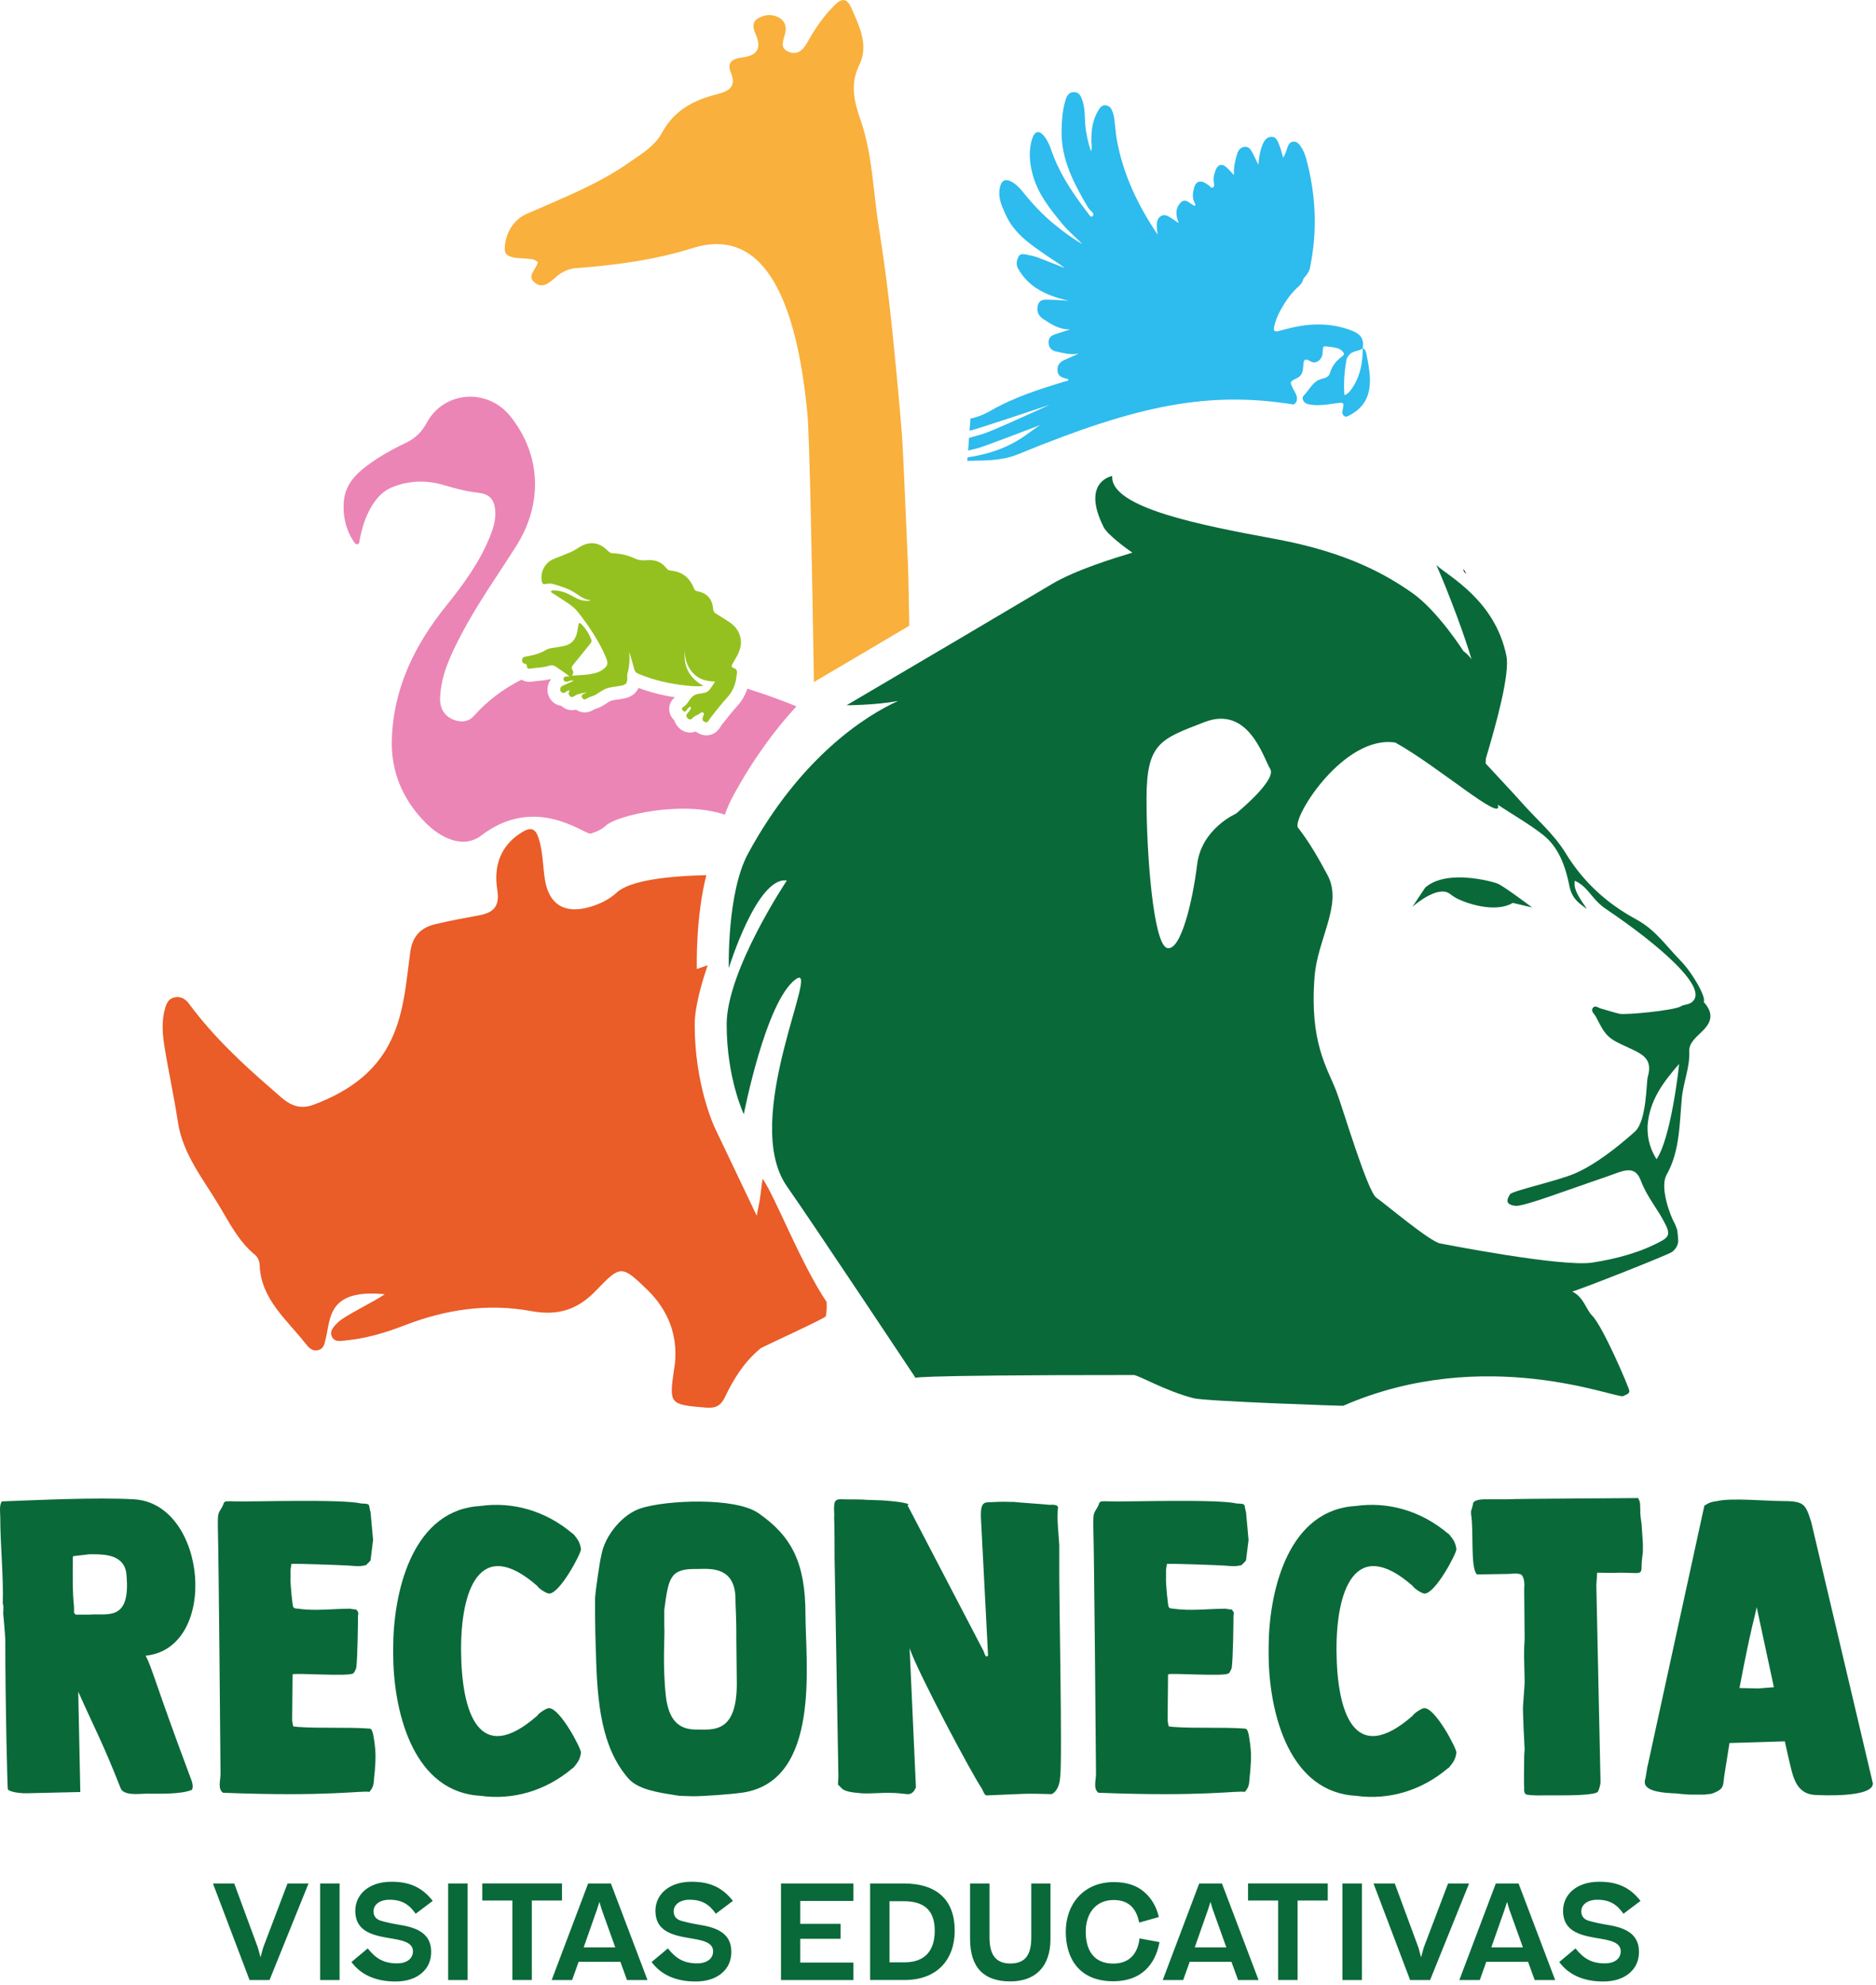
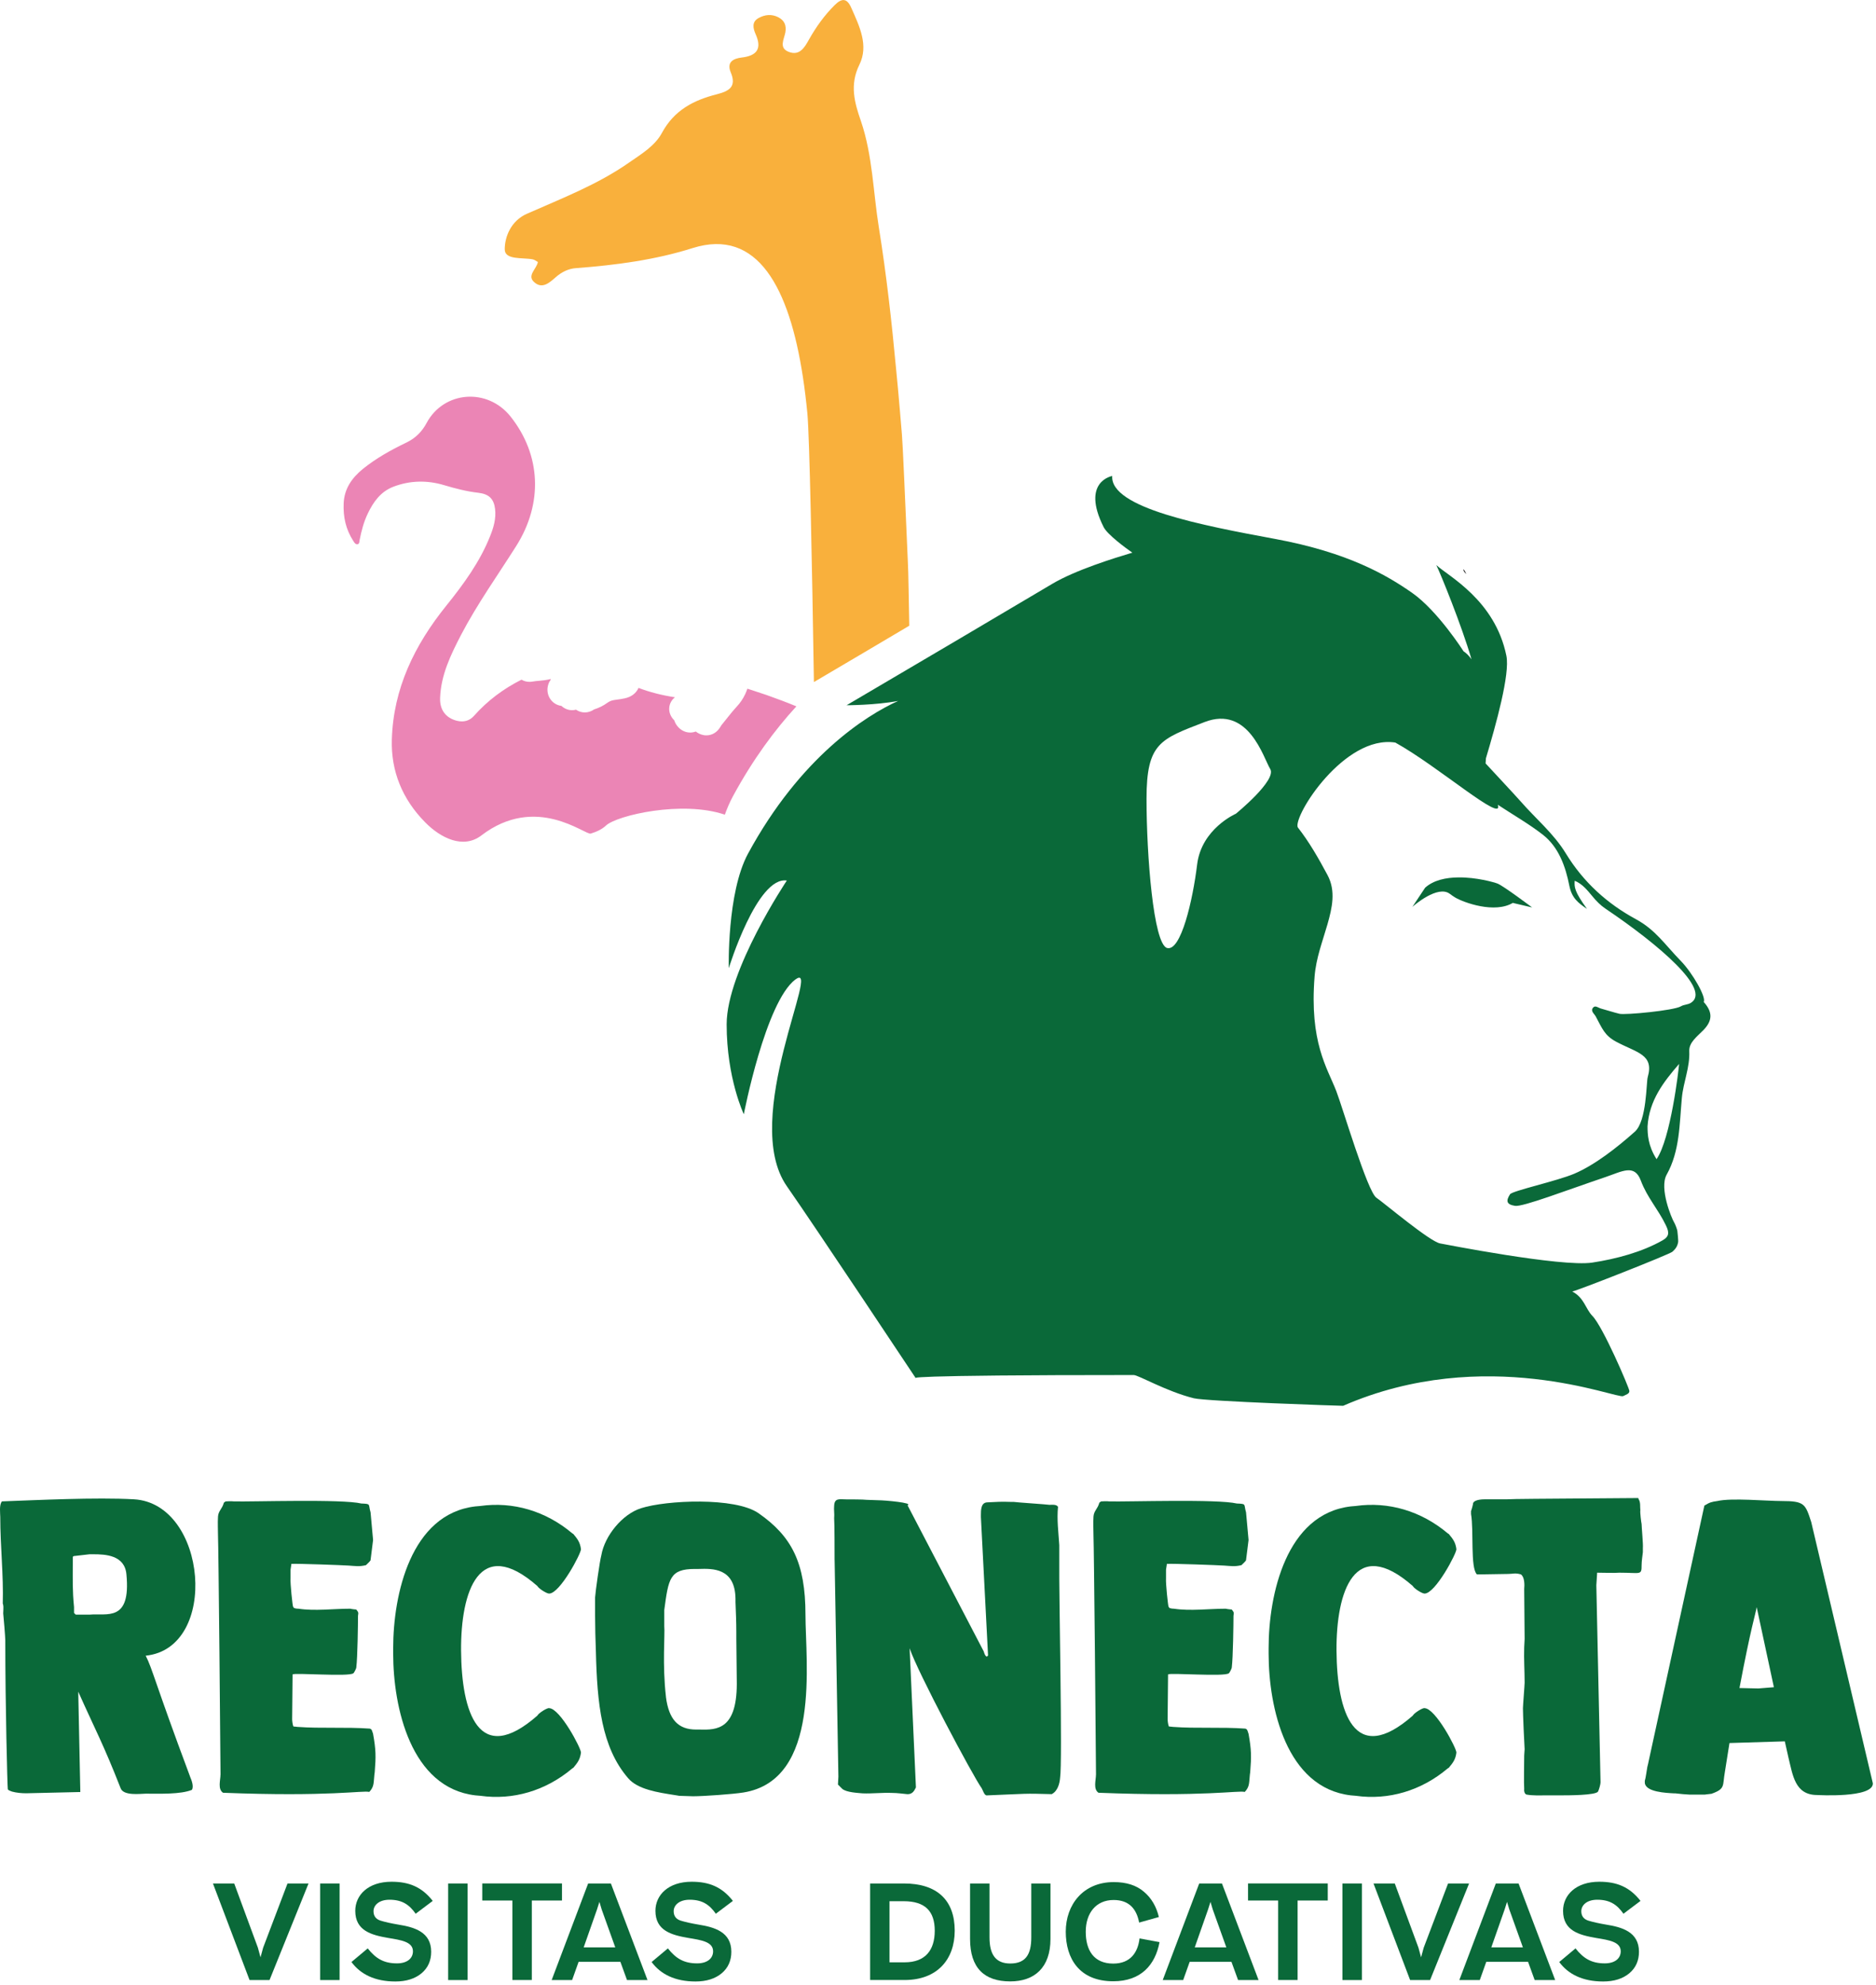
<svg xmlns="http://www.w3.org/2000/svg" width="433" height="458" viewBox="0 0 433 458" fill="none">
  <path d="M18.06 390.3L18.54 413.42L6.06 413.71C5 413.71 3.84 413.61 2.77 413.32C2.58 413.22 1.8 413.03 1.8 412.74C1.7 411.97 1.22 393.39 1.22 378.4C1.22 377.72 0.83 372.89 0.74 372.21C0.74 372.02 0.84 370.56 0.74 370.37C0.74 370.37 0.74 370.08 0.64 369.98C0.83 363.3 0.06 356.73 0.06 349.95C0.06 349.18 -0.23 347.14 0.45 346.37C8.38 346.08 22.22 345.4 30.92 345.89C47.85 346.86 50.66 380.23 33.63 381.97C35.18 384.97 35.86 388.45 43.79 409.64C43.79 409.74 43.89 409.83 43.89 409.93C44.28 410.8 44.76 412.25 44.28 412.93C41.67 413.99 36.83 413.8 33.64 413.8C32.48 413.8 28.51 414.38 27.84 412.54C23.78 402.19 22.04 399.19 18.07 390.29L18.06 390.3ZM17.48 372.5H20.67C24.64 372.11 30.25 374.34 29.18 363.21C28.79 358.76 24.34 358.57 21.54 358.57H20.67C20.38 358.57 17.57 358.96 17.28 358.96H17.09L16.8 359.15V360.6C16.8 364.37 16.7 366.89 17.09 370.76V372.11L17.48 372.5Z" fill="#0A6939" />
  <path d="M50.9 409.46C50.9 405.59 50.42 355.87 50.32 354.41C50.32 352.86 50.22 351.41 50.32 349.86C50.42 348.51 51.29 348.12 51.67 346.67L52.06 346.38C52.16 346.38 53.41 346.28 53.99 346.38C58.44 346.48 78.95 345.8 83.4 346.86C85.72 346.96 84.95 346.96 85.53 348.89L86.11 355.28L85.53 359.92C85.53 360.11 84.66 360.89 84.47 361.08C82.92 361.47 81.95 361.27 80.5 361.18C79.15 361.08 68.6 360.7 67.25 360.79C67.25 361.08 67.06 361.95 67.06 362.14V364.07C66.96 365.33 67.54 370.55 67.64 370.65L67.83 370.94C68.02 371.04 68.41 371.13 68.89 371.13C72.66 371.71 76.92 371.13 80.89 371.13C81.08 371.23 82.24 371.32 82.24 371.32C82.82 372.09 82.72 372 82.63 372.77C82.63 374.61 82.53 382.35 82.24 384.67C82.24 384.96 81.66 386.02 81.56 386.02C80.59 386.89 67.63 385.83 67.53 386.31L67.43 396.66C67.43 396.95 67.53 397.92 67.72 398.3C67.91 398.3 68.59 398.4 68.69 398.4C74.01 398.79 79.91 398.4 85.33 398.79C85.91 398.89 85.91 399.56 86.1 399.95C86.78 403.72 86.78 405.17 86.49 408.85C86.39 409.24 86.3 411.17 86.2 411.56C86.1 412.24 85.72 412.91 85.23 413.4C83.78 413.01 75.94 414.56 51.47 413.59C50.21 412.72 50.89 410.69 50.89 409.43L50.9 409.46Z" fill="#0A6939" />
  <path d="M126.74 394.08C129.26 394.08 134.19 403.46 134.09 404.33C133.9 405.88 133.32 406.65 132.35 407.81L132.06 408C125.97 413.13 118.42 415.35 110.87 414.29C110.68 414.29 109.71 414.19 109.71 414.19C94.81 412.45 90.75 393.87 90.75 381.49V380.23C90.75 367.85 94.81 349.27 109.71 347.53C109.71 347.53 110.68 347.43 110.87 347.43C118.42 346.37 125.96 348.59 132.06 353.72L132.35 353.91C133.32 355.07 133.9 355.85 134.09 357.39C134.19 358.26 129.25 367.64 126.74 367.64C126.16 367.64 124.32 366.48 124.03 365.9C110.58 354.1 106.33 367.16 106.42 380.8C106.52 395.02 110.48 407.69 124.03 395.79C124.32 395.21 126.16 394.05 126.74 394.05V394.08Z" fill="#0A6939" />
  <path d="M137.35 368.54C137.45 367.09 138.41 360.22 138.8 358.77C139.57 354.32 143.64 349.29 147.99 347.94C153.7 346.1 169.66 345.33 175.08 349.1C182.72 354.42 185.91 360.52 185.91 372.51C185.91 383.34 189.59 410.63 171.59 413.53C169.17 413.92 162.4 414.4 159.98 414.4C159.5 414.4 157.27 414.3 156.79 414.3C156.4 414.2 156.02 414.2 155.63 414.11C151.95 413.53 147.21 412.85 144.99 410.24C138.8 403.08 137.83 392.92 137.54 381.12C137.44 378.51 137.35 375.22 137.35 372.7V368.54ZM153.7 391.46C154.38 396.78 156.6 399.01 160.67 399.01H161.44C165.5 399.11 170.34 399.11 170.05 387.4C170.05 386.24 169.95 378.69 169.95 378.02V376.47C169.95 374.15 169.85 372.02 169.76 369.6V368.83C169.66 361.67 164.44 361.86 161.25 361.96H160.38C154.58 361.96 154.29 364.19 153.32 371.44V375.12C153.51 377.15 152.84 383.92 153.71 391.47L153.7 391.46Z" fill="#0A6939" />
  <path d="M192.63 359.93C192.63 358.96 192.63 351.22 192.53 350.26C192.63 349.2 192.43 348.33 192.53 347.36C192.63 345.52 193.79 345.91 195.34 345.91C195.92 345.91 199.4 345.91 199.98 346.01C200.08 346.01 202.4 346.11 202.79 346.11C204.14 346.11 210.92 346.69 209.47 347.27L227.08 381.03C227.08 381.13 227.37 382.09 227.76 382.19L227.86 382.09C227.96 382.09 228.05 381.9 228.05 381.9L226.4 349.98V349.59C226.4 348.33 226.4 346.59 227.95 346.59C230.37 346.49 230.85 346.4 233.27 346.49H233.95C234.53 346.59 241.69 347.07 242.27 347.17C242.56 347.17 243.91 346.98 244.2 347.65C243.91 350.55 244.3 353.45 244.49 356.45V360.8C244.39 366.99 245.26 406.65 244.68 410.14C244.58 411.49 244.1 413.24 242.74 413.91C236.07 413.72 237.42 413.81 227.75 414.2C227.17 414.2 226.88 413.04 226.59 412.56C224.56 409.75 211.69 385.57 209.95 380.25L211.4 412.27V412.37C211.01 413.14 210.63 413.92 209.47 413.92C208.31 413.82 207.15 413.63 205.89 413.63C203.57 413.53 201.34 413.82 199.12 413.73C198.15 413.63 195.35 413.54 194.38 412.67L193.41 411.7L193.51 409.86L192.64 359.94L192.63 359.93Z" fill="#0A6939" />
  <path d="M252.97 409.46C252.97 405.59 252.49 355.87 252.39 354.41C252.39 352.86 252.29 351.41 252.39 349.86C252.49 348.51 253.36 348.12 253.74 346.67L254.13 346.38C254.23 346.38 255.48 346.28 256.06 346.38C260.51 346.48 281.02 345.8 285.47 346.86C287.79 346.96 287.02 346.96 287.6 348.89L288.18 355.28L287.6 359.92C287.6 360.11 286.73 360.89 286.54 361.08C284.99 361.47 284.02 361.27 282.57 361.18C281.22 361.08 270.67 360.7 269.32 360.79C269.32 361.08 269.13 361.95 269.13 362.14V364.07C269.03 365.33 269.61 370.55 269.71 370.65L269.9 370.94C270.09 371.04 270.48 371.13 270.96 371.13C274.73 371.71 278.99 371.13 282.96 371.13C283.15 371.23 284.31 371.32 284.31 371.32C284.89 372.09 284.79 372 284.7 372.77C284.7 374.61 284.6 382.35 284.31 384.67C284.31 384.96 283.73 386.02 283.63 386.02C282.66 386.89 269.7 385.83 269.6 386.31L269.5 396.66C269.5 396.95 269.6 397.92 269.79 398.3C269.98 398.3 270.66 398.4 270.76 398.4C276.08 398.79 281.98 398.4 287.4 398.79C287.98 398.89 287.98 399.56 288.17 399.95C288.85 403.72 288.85 405.17 288.56 408.85C288.46 409.24 288.37 411.17 288.27 411.56C288.17 412.24 287.79 412.91 287.3 413.4C285.85 413.01 278.01 414.56 253.54 413.59C252.28 412.72 252.96 410.69 252.96 409.43L252.97 409.46Z" fill="#0A6939" />
  <path d="M328.8 394.08C331.32 394.08 336.25 403.46 336.15 404.33C335.96 405.88 335.38 406.65 334.41 407.81L334.12 408C328.03 413.13 320.48 415.35 312.93 414.29C312.74 414.29 311.77 414.19 311.77 414.19C296.87 412.45 292.81 393.87 292.81 381.49V380.23C292.81 367.85 296.87 349.27 311.77 347.53C311.77 347.53 312.74 347.43 312.93 347.43C320.48 346.37 328.02 348.59 334.12 353.72L334.41 353.91C335.38 355.07 335.96 355.85 336.15 357.39C336.25 358.26 331.31 367.64 328.8 367.64C328.22 367.64 326.38 366.48 326.09 365.9C312.64 354.1 308.39 367.16 308.48 380.8C308.58 395.02 312.54 407.69 326.09 395.79C326.38 395.21 328.22 394.05 328.8 394.05V394.08Z" fill="#0A6939" />
  <path d="M351.8 412.75C351.7 411.59 351.8 406.17 351.8 405.01C351.8 404.72 351.9 403.75 351.9 403.56C351.8 402.11 351.51 395.53 351.51 394.08C351.51 393.5 351.9 388.76 351.9 388.18C351.9 385.47 351.71 382.76 351.8 380.05C351.8 379.86 351.9 378.31 351.9 378.11C351.9 376.95 351.8 367.66 351.8 366.6C351.9 365.63 351.9 363.79 351.03 363.21C349.68 362.82 349.19 363.11 348.13 363.11C346.1 363.11 343.97 363.21 341.94 363.21H340.88C339.33 361.66 340.2 353.15 339.53 349.28V348.6C339.63 348.41 340.01 347.05 340.01 346.76C340.4 345.89 342.33 345.89 342.91 345.89H347.84C349.97 345.79 352.68 345.79 378.12 345.6C378.12 345.6 378.22 345.79 378.22 345.89C378.7 346.57 378.51 347.63 378.61 348.41C378.51 348.8 378.8 351.22 378.9 351.6C378.9 352.28 379.29 356.44 379.19 357.11V358.08C379.09 358.95 378.9 360.21 378.9 361.08C378.9 363.5 378.71 362.82 373.77 362.82C373 362.92 369.42 362.82 368.64 362.82L368.45 365.72L369.42 411.19C369.42 411.58 369.13 412.74 368.84 413.32C368.26 414.19 361.97 414.19 360.13 414.19H357.13C355.49 414.19 353.84 414.29 352.29 414C351.9 413.81 351.71 413.23 351.81 412.74L351.8 412.75Z" fill="#0A6939" />
  <path d="M393.38 347.35C394.64 346.58 395.02 346.48 396.38 346.29C399.67 345.52 407.7 346.29 411.28 346.29C416.5 346.29 416.7 346.97 418.05 351.13L432.27 411.4C432.46 414.88 419.4 414.11 419.4 414.11C414.27 414.11 413.79 409.47 412.82 405.6L411.95 401.73L399.18 402.12L398.12 408.8C397.54 411.99 398.31 412.67 395.02 413.83C393.96 413.93 393.57 414.02 393.47 414.02H389.99C389.6 414.02 387.38 413.83 386.7 413.73H386.41C384.57 413.63 379.83 413.44 379.64 411.31V410.83C379.83 410.35 380.12 408.12 380.22 407.64C380.32 407.35 380.51 406.38 380.51 406.38L393.38 347.37V347.35ZM401.5 389.43L405.85 389.53L409.43 389.24L405.46 370.76C405.17 372.5 404.2 375.11 401.49 389.43H401.5Z" fill="#0A6939" />
  <path d="M71.21 434.52L62.21 456.8H57.6L49.15 434.52H54.06L59.52 449.32L60.13 451.55L60.74 449.32L66.36 434.52H71.21Z" fill="#0A6939" />
  <path d="M73.89 456.8V434.52H78.38V456.8H73.89Z" fill="#0A6939" />
  <path d="M84.88 449.5C86.71 451.82 88.57 452.95 91.62 452.95C94.03 452.95 95.31 451.76 95.31 450.17C95.31 447.97 92.59 447.58 89.63 447.09C85.75 446.42 82 445.44 82 440.83C82 437.2 84.96 434.12 90.36 434.12C94.36 434.12 97.32 435.28 99.88 438.54L95.94 441.5C94.48 439.42 92.83 438.27 89.9 438.27C87.46 438.27 86.21 439.55 86.21 440.92C86.21 442.02 86.76 442.75 87.83 443.09C88.93 443.43 90.3 443.73 91.95 444.01C95.55 444.59 99.52 445.66 99.52 450.27C99.52 452.31 98.79 453.99 97.29 455.24C95.79 456.49 93.78 457.13 91.25 457.13C86.52 457.13 83.19 455.45 81.12 452.64L84.87 449.5H84.88Z" fill="#0A6939" />
  <path d="M103.44 456.8V434.52H107.93V456.8H103.44Z" fill="#0A6939" />
  <path d="M111.31 438.45V434.51H129.71V438.45H122.75V456.79H118.26V438.45H111.3H111.31Z" fill="#0A6939" />
  <path d="M127.33 456.8L135.75 434.52H141L149.45 456.8H144.72L143.19 452.59H133.55L132.05 456.8H127.32H127.33ZM137.8 440.5L134.72 449.26H142.01L138.87 440.5L138.35 438.76L137.8 440.5Z" fill="#0A6939" />
  <path d="M154.16 449.5C155.99 451.82 157.85 452.95 160.9 452.95C163.31 452.95 164.59 451.76 164.59 450.17C164.59 447.97 161.87 447.58 158.91 447.09C155.03 446.42 151.28 445.44 151.28 440.83C151.28 437.2 154.24 434.12 159.64 434.12C163.64 434.12 166.6 435.28 169.16 438.54L165.22 441.5C163.76 439.42 162.11 438.27 159.18 438.27C156.74 438.27 155.49 439.55 155.49 440.92C155.49 442.02 156.04 442.75 157.11 443.09C158.21 443.43 159.58 443.73 161.23 444.01C164.83 444.59 168.8 445.66 168.8 450.27C168.8 452.31 168.07 453.99 166.57 455.24C165.07 456.49 163.06 457.13 160.53 457.13C155.8 457.13 152.47 455.45 150.4 452.64L154.15 449.5H154.16Z" fill="#0A6939" />
-   <path d="M180.26 456.8V434.52H196.98V438.55H184.71V443.83H194.02V447.28H184.71V452.77H196.98V456.8H180.26Z" fill="#0A6939" />
  <path d="M200.83 456.8V434.52H208.64C216.24 434.52 220.36 438.33 220.36 445.41C220.36 452 216.36 456.79 208.79 456.79H200.83V456.8ZM205.31 438.61V452.71H208.79C213.58 452.71 215.75 449.9 215.75 445.42C215.75 440.94 213.55 438.61 208.58 438.61H205.31Z" fill="#0A6939" />
  <path d="M238.03 434.52H242.46V447.31C242.46 453.93 238.77 457.11 233.18 457.11C227.2 457.11 223.9 454.03 223.9 447.31V434.52H228.39V446.97C228.39 450.88 229.79 452.98 233.18 452.98C236.75 452.98 238.03 450.87 238.03 446.97V434.52Z" fill="#0A6939" />
  <path d="M262.93 443.55C262.35 440.5 260.7 438.33 257.04 438.33C252.95 438.33 250.6 441.38 250.6 445.65C250.6 449.92 252.46 453 256.95 453C260.92 453 262.63 450.44 263.02 447.2L267.63 448.05C266.65 453.3 263.36 457.08 256.95 457.08C249.14 457.08 245.99 451.86 245.99 445.64C245.99 439.42 249.99 434.2 257.07 434.2C259.97 434.2 262.29 434.93 264.03 436.43C265.77 437.89 266.9 439.85 267.48 442.26L262.93 443.54V443.55Z" fill="#0A6939" />
  <path d="M268.37 456.8L276.79 434.52H282.04L290.49 456.8H285.76L284.23 452.59H274.59L273.09 456.8H268.36H268.37ZM278.84 440.5L275.76 449.26H283.05L279.91 440.5L279.39 438.76L278.84 440.5Z" fill="#0A6939" />
  <path d="M288.06 438.45V434.51H306.46V438.45H299.5V456.79H295.01V438.45H288.05H288.06Z" fill="#0A6939" />
  <path d="M309.85 456.8V434.52H314.34V456.8H309.85Z" fill="#0A6939" />
  <path d="M339.08 434.52L330.08 456.8H325.47L317.02 434.52H321.93L327.39 449.32L328 451.55L328.61 449.32L334.23 434.52H339.08Z" fill="#0A6939" />
  <path d="M336.83 456.8L345.25 434.52H350.5L358.95 456.8H354.22L352.69 452.59H343.05L341.55 456.8H336.82H336.83ZM347.29 440.5L344.21 449.26H351.5L348.36 440.5L347.84 438.76L347.29 440.5Z" fill="#0A6939" />
  <path d="M363.65 449.5C365.48 451.82 367.34 452.95 370.39 452.95C372.8 452.95 374.08 451.76 374.08 450.17C374.08 447.97 371.36 447.58 368.4 447.09C364.52 446.42 360.77 445.44 360.77 440.83C360.77 437.2 363.73 434.12 369.13 434.12C373.13 434.12 376.09 435.28 378.65 438.54L374.71 441.5C373.25 439.42 371.6 438.27 368.67 438.27C366.23 438.27 364.98 439.55 364.98 440.92C364.98 442.02 365.53 442.75 366.6 443.09C367.7 443.43 369.07 443.73 370.72 444.01C374.32 444.59 378.29 445.66 378.29 450.27C378.29 452.31 377.56 453.99 376.06 455.24C374.56 456.49 372.55 457.13 370.02 457.13C365.29 457.13 361.96 455.45 359.89 452.64L363.64 449.5H363.65Z" fill="#0A6939" />
  <path d="M173.66 192.17H173.72C173.72 192.17 173.72 192.21 173.71 192.23C173.7 192.21 173.68 192.19 173.67 192.17H173.66Z" fill="#010101" />
  <path d="M183.82 162.95C178.89 168.32 173.82 175.12 169.18 183.68C168.46 185 167.84 186.44 167.3 187.95C157.46 184.59 142.39 188.11 139.88 190.44C139.04 191.24 137.86 191.85 136.35 192.31C135.06 192.71 123.77 183.06 111.1 192.74C106.91 195.94 101.71 193.35 98.12 189.7C92.84 184.34 90.23 177.89 90.44 170.64C90.77 158.89 95.66 148.84 103.01 139.73C107.02 134.75 110.77 129.61 113.13 123.67C113.94 121.67 114.53 119.61 114.27 117.42C113.99 115.1 112.88 113.98 110.44 113.69C107.71 113.38 105.09 112.7 102.45 111.91C98.59 110.76 94.62 110.83 90.82 112.28C87.81 113.43 86.15 115.85 84.89 118.47C83.96 120.4 83.42 122.48 83 124.6C82.93 124.97 82.99 125.53 82.45 125.56C82 125.58 81.76 125.13 81.54 124.79C79.81 122.12 79.19 119.25 79.32 116.15C79.46 112.76 81.19 110.28 83.77 108.17C86.83 105.7 90.28 103.79 93.84 102.08C95.92 101.07 97.4 99.57 98.44 97.63C102.4 90.17 112.53 89.38 117.87 96.13C124.85 104.95 125.39 116.1 119.14 125.98C114.84 132.78 110.14 139.35 106.41 146.48C104.03 151.08 101.76 155.74 101.58 161.04C101.48 163.77 102.89 165.63 105.44 166.28C107.05 166.68 108.39 166.28 109.39 165.16C112.57 161.58 116.27 158.86 120.37 156.8C120.92 157.13 121.54 157.3 122.21 157.3C122.45 157.3 122.68 157.28 122.91 157.24C123.34 157.16 123.82 157.11 124.34 157.07C125.18 157 126.11 156.91 127.1 156.65V156.82C126.85 157.17 126.65 157.55 126.53 157.97C126.21 159.01 126.34 160.14 126.88 161.06C127.47 162.06 128.46 162.71 129.58 162.85C130.27 163.49 131.13 163.84 132.04 163.84C132.37 163.84 132.68 163.8 132.94 163.72C133.55 164.14 134.25 164.36 134.97 164.36C135.73 164.36 136.47 164.12 137.13 163.66C138.21 163.33 139.22 162.83 140.15 162.16C140.64 161.8 141.17 161.58 141.75 161.5L142.36 161.41C142.93 161.34 143.53 161.25 144.14 161.12C145.7 160.8 146.82 159.95 147.38 158.7C149.97 159.69 152.75 160.4 155.79 160.86C155.06 161.43 154.59 162.24 154.48 163.15C154.35 164.24 154.76 165.32 155.59 166.14C155.6 166.15 155.61 166.16 155.63 166.18C155.81 166.78 156.15 167.35 156.64 167.85C157.38 168.59 158.32 169 159.31 169C159.75 169 160.18 168.92 160.59 168.76C160.84 168.96 161.12 169.14 161.43 169.28C161.95 169.52 162.49 169.65 163.04 169.65C164.35 169.65 165.51 168.95 166.24 167.74C166.31 167.61 166.45 167.38 166.53 167.28C166.87 166.86 167.21 166.44 167.55 166.01C168.39 164.95 169.19 163.95 170.04 163.03C170.85 162.16 171.5 161.21 171.98 160.17H172.04L172 160.14C172.19 159.73 172.36 159.31 172.5 158.88C172.79 158.97 173.08 159.07 173.37 159.16C174.6 159.56 175.81 159.96 176.99 160.36C179.42 161.22 181.73 162.09 183.85 162.97L183.82 162.95Z" fill="#EB85B5" />
  <path d="M209.86 144.36C201.77 149.15 197.21 151.85 187.86 157.35C187.43 129.92 186.84 100.53 186.35 95.35C186.06 92.44 185.73 89.62 185.31 86.93C182.18 66.44 174.89 52.51 159.87 57.23C151.18 59.98 142.08 61.17 132.94 61.86C131.19 61.98 129.63 62.76 128.27 63.95C126.85 65.2 125.19 66.74 123.35 65.14C121.51 63.58 123.85 62.1 124.15 60.44C123.71 60.2 123.35 59.9 122.96 59.83C120.58 59.37 116.47 60.04 116.5 57.49C116.51 54.56 117.98 50.9 121.64 49.31C129.66 45.76 137.87 42.62 145.16 37.53C148.03 35.54 151.18 33.65 152.78 30.66C155.6 25.41 160.13 23.1 165.42 21.76C168.28 21.02 170.08 20.04 168.65 16.66C167.68 14.32 169.26 13.5 171.2 13.27C174.66 12.86 175.93 11.28 174.41 7.89C173.84 6.6 173.43 5.04 175.11 4.15C176.55 3.36 178.09 3.2 179.62 3.97C181.1 4.73 181.54 5.89 181.27 7.47C180.98 9.05 179.69 11.07 182.06 11.97C184.59 12.94 185.72 10.92 186.74 9.09C188.37 6.2 190.29 3.52 192.65 1.18C194.29 -0.46 195.49 -0.49 196.5 1.84C198.37 6.06 200.55 10.48 198.35 14.94C196.06 19.58 197.24 23.72 198.73 27.99C201.42 35.94 201.53 44.29 202.85 52.48C204.6 63.34 205.82 74.28 206.84 85.26C207.16 88.42 207.44 91.6 207.71 94.78C207.86 96.58 208.01 98.4 208.17 100.2C208.38 102.61 208.88 114.58 209.53 129.35C209.56 130.23 209.6 131.1 209.63 132C209.65 132.61 209.76 137.76 209.87 144.38L209.86 144.36Z" fill="#F9B03C" />
  <path d="M170.73 201.88C170.73 201.88 170.73 201.92 170.72 201.94C170.71 201.92 170.69 201.9 170.68 201.88H170.74H170.73Z" fill="#010101" />
-   <path d="M190.61 303.66C190.5 304.13 175.95 310.74 175.59 311.04C171.83 314.08 169.32 318.11 167.32 322.32C166.34 324.41 165.05 324.92 162.84 324.73C154.57 324.05 154.43 323.92 155.55 316.12C155.64 315.5 155.75 314.9 155.81 314.29C156.38 307.81 154.14 302.15 149.38 297.53C143.51 291.85 143.22 291.82 137.59 297.71C133.41 302.07 128.92 303.65 122.54 302.46C112.57 300.62 102.78 302.12 93.45 305.73C89.03 307.44 84.52 308.8 79.75 309.25C78.64 309.35 77.27 309.69 76.63 308.42C75.97 307.07 76.98 306.11 77.85 305.21C79.48 303.52 86.38 300.33 88.79 298.58C75.66 297.3 76.33 304.13 75.21 308.68C74.91 309.85 74.86 311.23 73.25 311.52C71.88 311.74 71.12 310.72 70.44 309.85C66.05 304.34 60.21 299.58 59.94 291.92C59.92 291.12 59.55 290.07 58.94 289.57C55.19 286.51 53.07 282.34 50.74 278.42C47.02 272.13 42.18 266.33 41.06 258.85C40.19 253.02 38.89 247.24 37.96 241.42C37.5 238.52 37.26 235.55 38.1 232.65C38.44 231.43 38.96 230.28 40.44 230.06C41.88 229.83 42.89 230.57 43.7 231.66C49.17 239.06 55.91 245.38 62.9 251.41C65.4 253.54 67.87 256.53 72.32 254.88C80.91 251.67 87.58 246.79 90.98 238.33C93.41 232.33 93.83 225.95 94.69 219.66C95.17 216.12 96.98 214.04 100.42 213.22C103.78 212.41 107.18 211.8 110.58 211.17C114.01 210.53 115.36 209.04 114.78 205.31C113.91 199.97 115.37 195.07 120.59 191.93C122.47 190.79 123.57 191.1 124.28 193.24C125.35 196.46 125.25 199.79 125.8 203.06C126.74 208.74 130.45 210.99 136.37 209.17C138.58 208.5 140.67 207.47 142.33 205.93C145.37 203.11 154.09 202.11 163.03 201.9C160.62 211.48 160.8 222.04 160.84 223.55L163.35 222.67C161.87 226.97 160.34 232.46 160.34 236.32C160.34 250.27 164.82 259.83 165.01 260.23L174.66 280.47L175.25 277.41C175.35 277.56 175.94 271.83 176.05 271.98C178.95 276.13 184.75 291.37 190.8 300.38C190.84 301.75 190.8 302.87 190.6 303.65L190.61 303.66Z" fill="#EA5C28" />
-   <path d="M316.2 87.42C316.14 85.42 315.74 83.48 315.36 81.53C315.26 81.02 315.06 80.57 314.56 80.33C314.82 78.17 314.11 77.08 311.97 76.26C307.42 74.51 302.77 74.52 298.1 75.61C297.11 75.84 296.12 76.09 295.15 76.37C294.17 76.65 293.89 76.31 294.09 75.36C294.51 73.34 295.5 71.57 296.57 69.85C297.45 68.46 298.48 67.18 299.75 66.06C300.33 65.56 300.72 64.94 300.82 64.32C302.16 62.91 302.35 61.87 302.35 61.87C302.41 61.71 302.41 61.57 302.43 61.42C304.1 53.03 303.7 44.73 301.46 36.51C301.17 35.47 300.74 34.5 300.12 33.63C299.71 33.06 299.18 32.57 298.41 32.68C297.67 32.8 297.37 33.39 297.16 34.02C296.9 34.8 296.68 35.59 296.16 36.4C295.88 35.45 295.69 34.49 295.32 33.6C294.95 32.76 294.69 31.58 293.51 31.57C292.27 31.55 291.71 32.6 291.32 33.59C290.79 34.95 290.58 36.42 290.44 38.02C289.92 36.97 289.51 36.01 289 35.11C288.64 34.46 288.2 33.79 287.31 33.87C286.39 33.96 285.82 34.61 285.56 35.45C285.09 37.04 284.69 38.64 284.82 40.4C284.24 39.79 283.68 39.14 283.06 38.58C282.09 37.71 281.14 37.9 280.65 39.1C280.27 39.98 280.01 40.93 280.14 41.93C280.19 42.36 280.42 42.94 280.01 43.22C279.51 43.57 279.27 42.88 278.89 42.69C278.65 42.57 278.45 42.36 278.2 42.23C276.99 41.52 276.03 41.89 275.64 43.21C275.29 44.44 275.11 45.66 275.77 46.84C275.87 47.04 276 47.25 275.8 47.5C274.71 47.19 273.73 45.53 272.54 46.71C271.23 48.01 271.32 49.7 272.09 51.49C271.57 51.13 271.03 50.76 270.49 50.41C269.71 49.92 268.84 49.29 267.94 49.86C266.96 50.5 266.93 51.65 267.02 52.73C267.05 53.21 267.16 53.69 267.23 54.17L267.19 54.11C262.67 47.44 259.25 40.31 257.79 32.32C257.49 30.63 257.4 28.93 257.16 27.23C257.09 26.69 256.93 26.16 256.73 25.64C256.49 24.96 256.07 24.44 255.29 24.31C254.44 24.17 254 24.71 253.62 25.29C252.2 27.51 251.86 30 251.89 32.55C251.9 33.34 252.12 34.11 251.81 34.92C251.13 32.86 250.65 30.76 250.48 28.6C250.36 26.81 250.43 25 249.85 23.25C249.52 22.26 249.15 21.26 247.88 21.25C246.61 21.25 246.17 22.26 245.89 23.23C245.23 25.41 245.09 27.66 245.03 29.95C244.84 36.69 247.84 42.28 251.08 47.8C251.33 48.22 251.74 48.56 252.08 48.93C252.35 49.23 252.52 49.6 252.15 49.89C251.78 50.16 251.56 49.77 251.38 49.54C250.79 48.78 250.2 48 249.63 47.22C246.74 43.26 244.14 39.14 242.58 34.44C242.19 33.3 241.67 32.2 240.89 31.28C239.87 30.08 238.86 30.24 238.34 31.73C237.35 34.52 237.58 37.33 238.32 40.15C239.51 44.71 242.39 48.26 245.29 51.77C246.64 53.42 248.36 54.76 249.84 56.34C247.53 55.01 245.41 53.44 243.37 51.77C240.63 49.54 238.26 46.98 236.06 44.24C235.31 43.31 234.47 42.44 233.38 41.88C232.04 41.2 231.2 41.62 230.84 43.06C230.21 45.48 231.22 47.55 232.18 49.65C234.16 53.99 237.96 56.46 241.66 59.02C243.01 59.96 244.44 60.77 245.74 61.83C243.65 61.01 241.57 60.17 239.47 59.38C238.74 59.11 237.96 58.94 237.19 58.79C236.43 58.63 235.46 58.38 235.07 59.23C234.69 60.03 234.42 60.94 234.99 61.96C236.65 64.92 239.13 66.83 242.24 68.04C243.68 68.62 245.17 69.07 246.72 69.39C245.18 69.29 243.64 69.16 242.09 69.14C241.17 69.14 240.08 68.99 239.63 70.18C239.15 71.5 239.52 72.76 240.73 73.56C242.64 74.82 244.59 76.09 247.05 75.99C245.83 76.38 244.61 76.74 243.39 77.17C242.49 77.49 241.96 78.07 242.03 79.15C242.11 80.25 242.73 80.86 243.7 81.07C245.43 81.46 247.18 81.92 248.99 81.59C247.92 82.05 246.83 82.53 245.74 83.01C244.63 83.5 243.96 84.24 244.09 85.57C244.22 86.9 245.22 87.1 246.2 87.38C246.34 87.42 246.47 87.47 246.64 87.51C246.54 87.95 246.16 87.88 245.9 87.96C239.96 89.79 234 91.64 228.58 94.8C228.33 94.94 228.08 95.09 227.83 95.2C226.57 95.85 225.28 96.3 223.99 96.58C223.93 97.51 223.86 98.43 223.79 99.36C224.81 99.27 240.06 94.09 242.27 93.39C240.05 94.39 229.07 99.45 226.75 100.15C225.72 100.45 224.69 100.74 223.66 101.02C223.61 102 223.53 102.97 223.45 103.94C224.23 103.78 225.01 103.58 225.78 103.37C227.72 102.82 238.31 98.71 240.22 98.01C237.49 99.44 233.96 103.94 223.32 105.52C223.32 105.8 223.29 106.06 223.26 106.33C225.74 106.21 228.7 106.38 231.89 105.72C231.91 105.72 231.92 105.71 231.94 105.72C232.98 105.5 234.04 105.18 235.13 104.74C262.94 93.3 279.1 90.21 298.6 93.32C299.45 92.79 299.6 91.88 299.02 90.72C298.88 90.44 298.71 90.16 298.56 89.88C297.66 88.14 297.62 88.06 299.33 87.25C300.64 86.63 300.72 85.54 300.81 84.37C300.89 83.28 300.95 82.44 302.46 83.35C303.68 84.11 305.11 83.06 305.26 81.55C305.42 79.69 305.12 79.77 307.19 80.05C308.11 80.17 309.03 80.26 309.76 80.95C310.26 81.42 310.37 81.83 309.73 82.27C308.39 83.23 307.41 84.47 306.95 86.11C306.71 86.91 305.93 87.2 305.23 87.36C303.04 87.85 302.27 89.89 300.92 91.26C300.26 91.92 300.95 93.04 301.95 93.25C304.17 93.76 306.36 93.29 308.55 93.01C310.16 92.79 310.26 92.87 309.93 94.42C309.92 94.52 309.88 94.64 309.87 94.74C309.8 95.21 309.82 95.65 310.23 95.96C310.7 96.33 311.18 95.96 311.63 95.73C311.93 95.58 312.2 95.41 312.46 95.23C315.21 93.46 316.28 90.76 316.19 87.42H316.2ZM312.25 89.29C311.78 90.04 311.28 90.8 310.31 91.17C310.08 88.33 310.31 85.69 310.76 83.04C310.85 82.53 311.13 82.19 311.49 81.8C312.32 80.84 313.68 81.11 314.55 80.34C314.52 83.52 314.03 86.57 312.25 89.29Z" fill="#2EBBEE" />
-   <path d="M170.1 155.49C170.15 154.84 170.08 154.34 169.36 154.13C168.86 153.99 168.79 153.64 169.04 153.21C169.41 152.54 169.8 151.88 170.17 151.21C171.76 148.34 171.06 145.32 168.36 143.53C167.35 142.86 166.32 142.21 165.27 141.58C164.83 141.32 164.63 140.99 164.59 140.47C164.41 138.19 163.18 136.81 160.96 136.4C160.58 136.33 160.35 136.18 160.2 135.8C159.23 133.34 157.51 131.87 154.86 131.65C154.46 131.62 154.12 131.49 153.86 131.14C152.76 129.72 151.33 129.1 149.53 129.23C148.53 129.3 147.49 129.31 146.56 128.86C144.94 128.09 143.24 127.71 141.46 127.65C140.97 127.63 140.61 127.4 140.27 127.05C138.27 125.03 136 124.77 133.61 126.31C132.97 126.72 132.33 127.13 131.62 127.42C130.34 127.94 129.06 128.46 127.78 128.97C125.76 129.79 124.63 131.97 125.07 134.15C125.17 134.63 125.34 134.83 125.85 134.74C126.46 134.64 127.09 134.57 127.69 134.74C129.5 135.25 131.3 135.82 132.88 136.88C133.96 137.6 135 138.39 136.37 138.47C135.87 138.7 135.38 138.62 134.88 138.58C133.62 138.48 132.62 137.75 131.54 137.21C130.36 136.62 129.14 136.19 127.79 136.21C127.57 136.21 127.28 136.16 127.2 136.43C127.13 136.67 127.4 136.76 127.57 136.87C128.05 137.18 128.55 137.47 129.02 137.8C130.58 138.86 132.25 139.71 133.48 141.3C135.97 144.51 138.23 147.84 139.83 151.61C140.47 153.12 140.32 153.68 138.95 154.6C138.65 154.8 138.31 154.99 137.97 155.1C136.06 155.74 134.07 155.74 131.99 155.88C132.41 155.36 132.38 154.91 132.08 154.45C131.84 154.08 131.96 153.78 132.23 153.45C133.6 151.79 134.95 150.1 136.3 148.42C136.5 148.17 136.61 147.91 136.48 147.58C135.95 146.19 135.2 144.96 134.12 143.94C133.74 143.59 133.57 143.73 133.5 144.18C133.41 144.71 133.33 145.24 133.23 145.77C132.87 147.62 131.8 148.73 130.02 149.07C129.19 149.23 128.35 149.35 127.51 149.47C126.98 149.55 126.46 149.67 126.01 149.95C124.54 150.85 122.91 151.21 121.26 151.49C120.81 151.56 120.54 151.82 120.51 152.26C120.48 152.66 120.65 153.03 121.07 153.1C121.48 153.17 121.63 153.31 121.63 153.77C121.63 154.15 121.95 154.33 122.32 154.26C123.78 153.99 125.29 154.07 126.72 153.59C127.39 153.37 128.02 153.55 128.59 153.99C129.52 154.7 130.56 155.27 131.46 156.08C131.31 156.08 131.17 156.09 131.04 156.08C130.69 156.04 130.34 156.02 130.13 156.39C130.01 156.6 129.98 156.85 130.18 157.04C130.48 157.31 130.85 157.34 131.21 157.17C131.58 157.01 131.95 156.96 132.43 157.02C132.28 157.1 132.21 157.15 132.13 157.19C131.35 157.54 130.57 157.88 129.8 158.24C129.34 158.46 129.16 159.07 129.41 159.49C129.65 159.9 130.15 159.97 130.6 159.63C130.86 159.43 131.11 159.25 131.53 159.29C131.16 159.77 131.17 160.24 131.57 160.62C132.01 161.04 132.38 160.7 132.79 160.45C133.59 159.97 134.52 159.92 135.41 159.76C135.24 159.9 135.05 159.98 134.85 160.04C134.57 160.12 134.31 160.22 134.27 160.56C134.24 160.83 134.36 161.06 134.58 161.22C134.86 161.42 135.15 161.36 135.41 161.17C135.64 161 135.88 160.88 136.15 160.8C136.95 160.57 137.69 160.21 138.37 159.71C139.24 159.08 140.21 158.67 141.28 158.51C142.03 158.4 142.78 158.31 143.52 158.16C144.47 157.96 144.78 157.53 144.78 156.54C144.78 156.17 144.73 155.78 144.82 155.43C145.28 153.75 145.39 152.04 145.21 150.31C145.64 151.67 146.03 153.02 146.39 154.39C146.53 154.9 146.79 155.2 147.29 155.42C150.95 156.97 154.79 157.8 158.72 158.19C159.87 158.3 161.03 158.39 162.37 158.24C159.08 156.42 157.68 153.73 158.09 150.09C158.05 152.05 158.6 153.79 159.93 155.25C161.29 156.75 163.07 157.18 165.05 157.23C164.87 157.51 164.76 157.71 164.63 157.9C163.41 159.72 163.41 159.76 161.28 160.06C160.41 160.18 159.81 160.58 159.31 161.29C158.83 161.96 158.4 162.69 157.65 163.14C157.3 163.35 157.35 163.69 157.63 163.97C157.92 164.26 158.22 164.21 158.45 163.89C158.64 163.63 158.78 163.32 159.08 163.16C159.2 163.1 159.34 162.99 159.44 163.13C159.49 163.2 159.47 163.36 159.44 163.46C159.28 163.88 158.98 164.2 158.68 164.53C158.32 164.92 158.36 165.34 158.72 165.71C159.07 166.06 159.45 166.08 159.8 165.7C160.21 165.26 160.74 165.04 161.25 164.78C161.59 164.61 161.95 164.1 162.33 164.42C162.69 164.72 162.25 165.14 162.2 165.52C162.2 165.54 162.19 165.56 162.18 165.59C162.06 166.05 162.24 166.36 162.64 166.55C163.08 166.75 163.38 166.58 163.62 166.19C163.79 165.91 163.96 165.63 164.16 165.38C165.36 163.9 166.5 162.37 167.79 160.98C169.25 159.41 169.9 157.58 170.05 155.49H170.1Z" fill="#94C11F" />
  <path d="M183.6 225.95C176.68 231.13 171.68 257.06 171.68 257.06C171.68 257.06 167.72 248.76 167.72 236.32C167.72 223.88 181.61 203.14 181.61 203.14C174.74 202.1 168.21 223.36 168.21 223.36C168.21 223.36 167.75 205.97 172.66 196.92C184.75 174.65 199.85 165.06 207.29 161.71C202.04 162.7 195.4 162.7 195.4 162.7C212.893 152.427 228.713 143.093 242.86 134.7C248.25 131.5 257.21 128.74 261.36 127.5C259.91 126.5 255.6 123.34 254.73 121.6C249.45 111.06 256.71 109.81 256.71 109.81C256.2 117.18 277.48 121.22 294.29 124.33C311.1 127.44 320 132.63 325.93 136.77C331.86 140.92 337.8 150.25 337.8 150.25C338.5 150.71 339.1 151.34 339.64 152.1C337.36 144.29 332.48 132.3 331.51 130.36C334.27 132.92 345.06 138.4 347.69 151.29C348.55 155.5 345.3 167.13 342.97 174.93C342.95 175.34 342.92 175.73 342.89 176.12C343.37 176.65 349.9 183.64 350.96 184.86C354.44 188.86 358.57 192.24 361.4 196.87C365.45 203.49 370.88 208.42 377.55 212.04C382.14 214.53 384.19 217.83 387.96 221.7C390.68 224.49 393.88 230.13 393.23 231.15C395.42 233.58 395.19 235.54 393.19 237.62C391.83 239.04 389.81 240.44 389.9 242.49C390.07 246.27 388.53 249.64 388.19 253.29C387.63 259.29 387.74 265.55 384.68 271C382.92 274.14 385.86 281.15 386.41 282.01C386.65 282.38 387.12 283.67 387.15 283.97C387.18 284.32 387.42 286.18 387.32 286.64C387.13 287.57 386.73 288.13 386.02 288.77C385.33 289.4 364.08 297.75 362.89 297.95C365.67 299.4 365.94 301.95 367.55 303.59C369.99 306.09 375.96 320.01 376.07 320.87C376.15 321.57 375.2 321.77 374.65 322.08C373.35 322.83 342.8 310.03 310.01 324.32C310.01 324.35 278.46 323.3 275.55 322.58C269.21 321.01 262.77 317.22 261.66 317.22C206.25 317.22 211.37 317.95 211.37 317.95C211.37 317.95 188.15 283.02 181.62 273.67C170.74 258.12 189.88 221.26 183.6 225.97V225.95ZM269.39 218.7C272.56 219.55 275.31 207.7 276.31 199.44C277.32 191.17 285.25 187.73 285.25 187.73C285.25 187.73 294.76 179.99 293.18 177.41C291.6 174.83 288.2 162.64 278 166.59C267.81 170.53 264.63 171.39 264.63 184.3C264.63 197.21 266.21 217.84 269.39 218.71V218.7ZM387.55 245.45C383.94 249.62 380.64 253.89 380.27 259.85C380.27 261.69 380.37 264.31 382.35 267.42C385.59 262.76 387.47 246.78 387.55 245.45ZM367.52 291.28C373.07 290.43 378.95 288.86 383.72 286.16C385.31 285.26 385.3 284.32 384.5 282.67C382.73 278.99 380.16 276.23 378.73 272.39C377.26 268.43 374.42 270.25 370.48 271.58C361.65 274.56 351.49 278.47 349.69 278.19C347.68 277.88 347.56 277.04 348.53 275.52C349.04 274.72 359.39 272.47 363.38 270.77C368.13 268.74 373.22 264.75 377.33 261.09C380.12 258.6 379.96 249.7 380.31 248.5C381.83 243.23 377.82 242.89 373.02 240.32C370.33 238.88 369.82 237.28 368.29 234.46C367.96 233.85 367.04 233.25 367.7 232.46C368.2 231.85 368.91 232.51 369.5 232.67C370.93 233.06 372.34 233.53 373.78 233.88C375.1 234.2 386.36 233.13 387.97 232.16C388.7 231.72 389.54 231.82 390.3 231.34C395.02 228.34 383.02 218.02 370.49 209.58C369.4 208.84 368.49 207.91 367.64 206.89C366.44 205.47 365.3 203.95 363.46 203.19C363.35 204.64 363.37 205.65 366.29 209.68C364.3 208.33 362.79 207.21 362.22 204.34C361.35 199.93 359.77 195.41 356.08 192.55C352.89 190.07 349.36 188.06 345.71 185.66C347.17 190.14 331.89 176.74 322.05 171.31C310.29 169.49 298.46 188.23 299.53 190.86C302.2 194.26 304.35 198.05 306.4 201.87C308.38 205.56 307.46 209.47 306.4 213.21C305.26 217.19 303.76 221 303.42 225.29C302.21 240.47 306.34 246.33 308.42 251.69C309.86 255.4 315.61 274.91 317.69 276.32C319.48 277.53 330.05 286.48 332.44 286.87C332.95 286.95 360.39 292.37 367.52 291.28Z" fill="#0A6939" />
  <path d="M337.81 131.58C337.68 131.07 337.96 131.46 338.44 132.43C338.08 132.1 337.87 131.82 337.81 131.58Z" fill="#010101" />
  <path d="M336.6 202.42C340.78 202.37 344.83 203.53 345.64 203.84C346.99 204.35 353.63 209.35 353.63 209.35L349.2 208.31L349.29 208.23C345.03 210.87 337.81 208.19 335.93 207.09C335.54 206.86 335.11 206.57 334.62 206.2C331.83 204.11 326.29 208.94 325.99 209.22L328.93 204.8C330.89 203.03 333.77 202.45 336.6 202.42Z" fill="#0A6939" />
</svg>